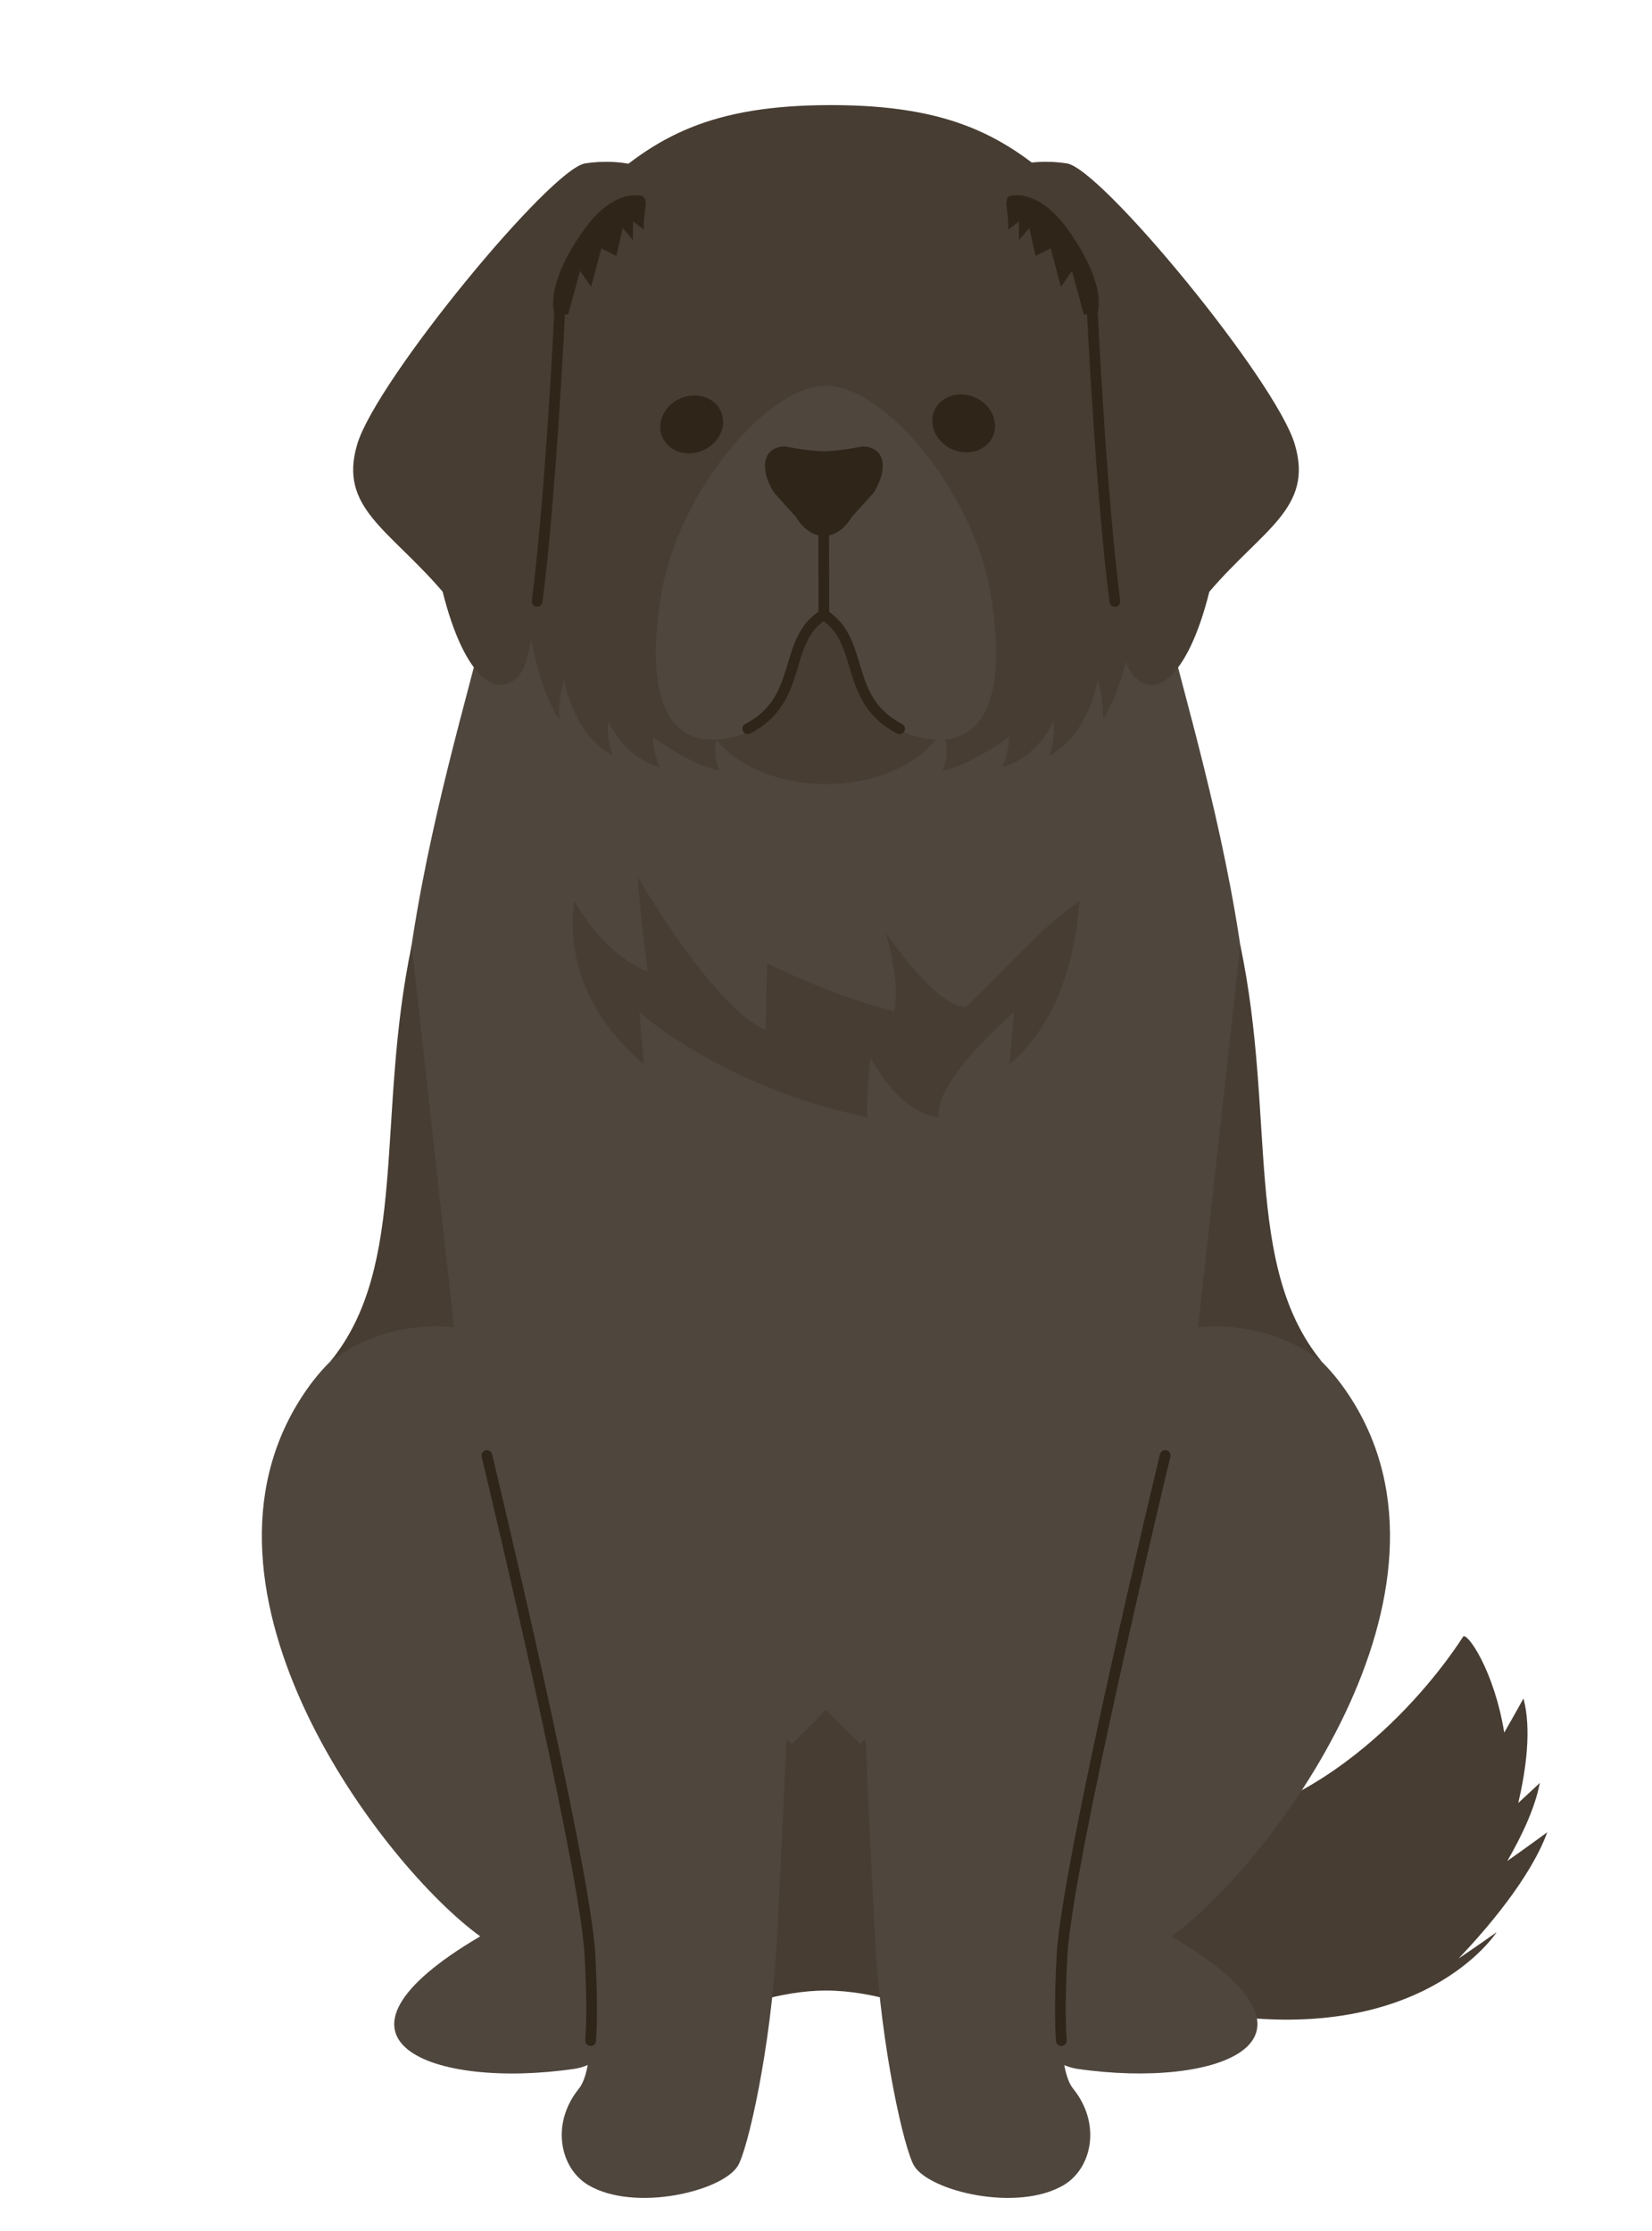
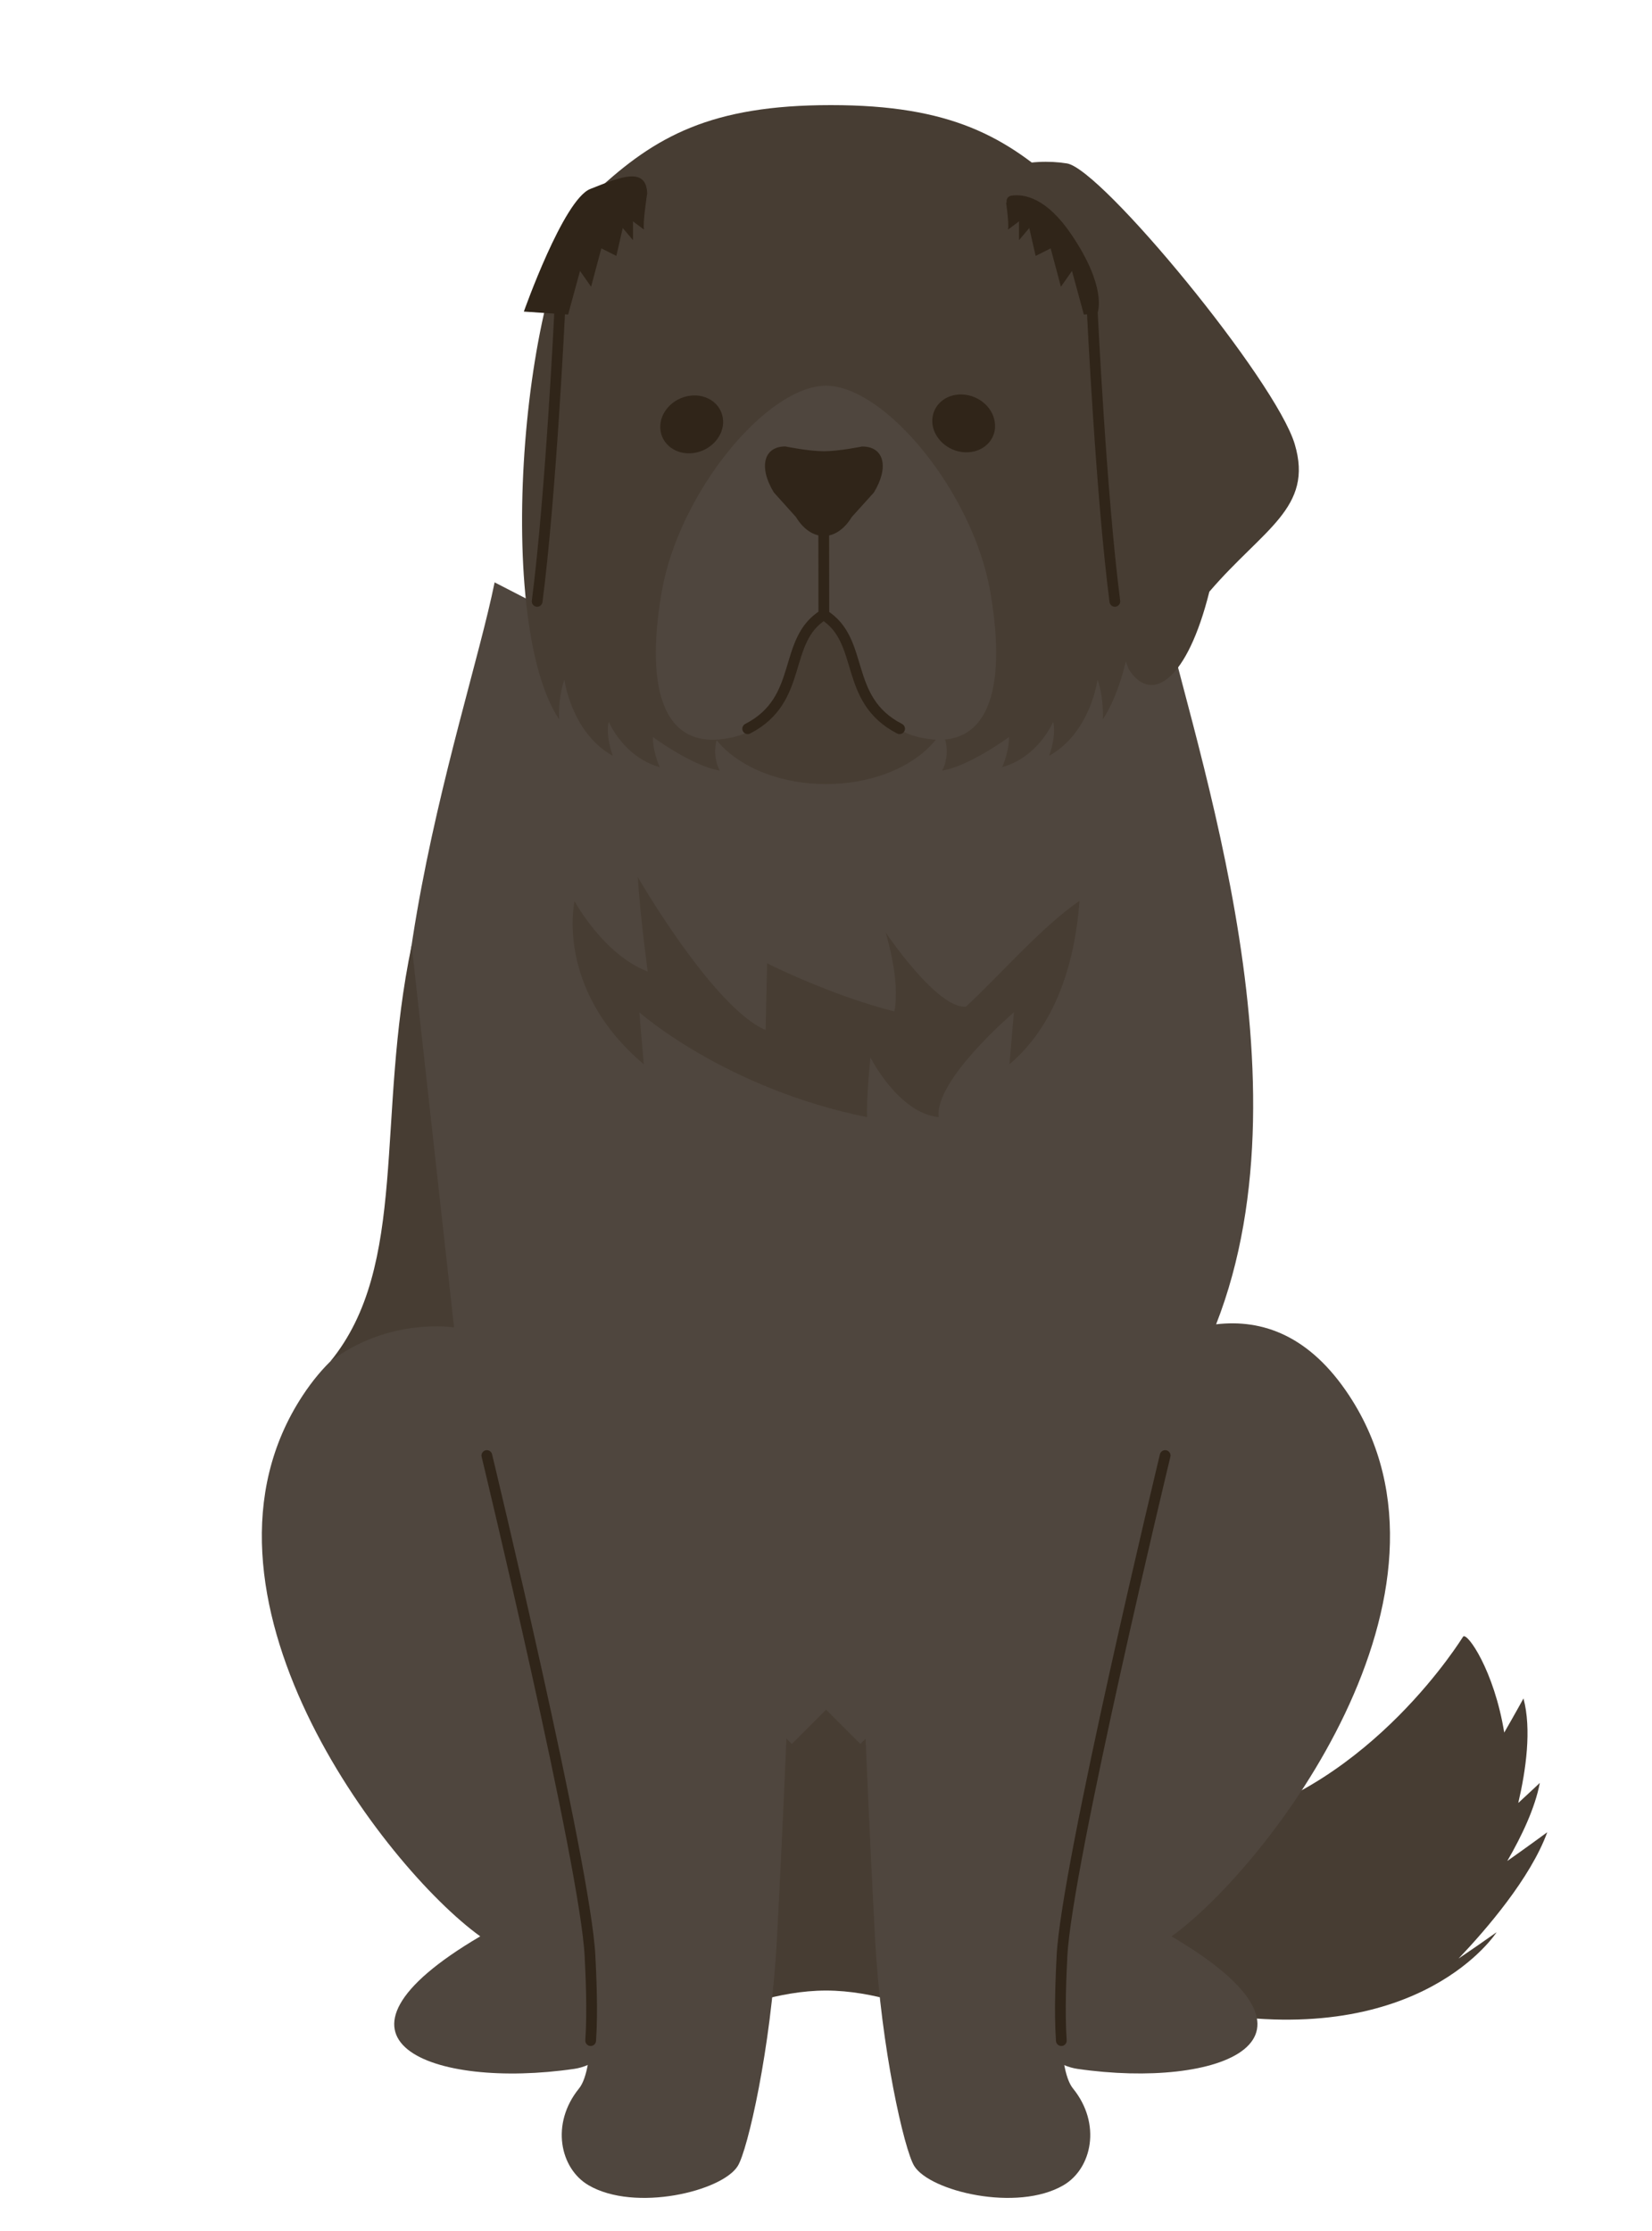
<svg xmlns="http://www.w3.org/2000/svg" id="_レイヤー_2" data-name="レイヤー 2" viewBox="0 0 200 270">
  <defs>
    <style>
      .cls-1, .cls-2, .cls-3, .cls-4 {
        stroke-width: 0px;
      }

      .cls-1, .cls-5 {
        fill: none;
      }

      .cls-2 {
        fill: #302519;
      }

      .cls-3 {
        fill: #473d33;
      }

      .cls-4 {
        fill: #4f463e;
      }

      .cls-5 {
        stroke: #302519;
        stroke-linecap: round;
        stroke-linejoin: round;
        stroke-width: 1.3px;
      }
    </style>
  </defs>
  <g id="_レイヤー_1-2" data-name="レイヤー 1">
    <g>
      <rect class="cls-1" width="200" height="270" />
      <g>
        <path class="cls-3" d="M147.81,220.53c18.34-4.44,29.26-22.4,29.33-22.47.49-.54,3.75,4.11,4.97,11.62,1.29-2.24,2.33-4.13,2.33-4.13,1,3.73.3,8.67-.63,12.65,1.5-1.38,2.61-2.43,2.61-2.43-.58,3.03-2.17,6.4-3.94,9.45,2.56-1.8,4.84-3.48,4.84-3.48-2.03,5.56-7.38,11.76-10.74,15.29,1.59-1.08,3.21-2.19,4.61-3.19,0,0-9.05,14.12-34.94,9.74-36.56-6.18-25.9-35.12-25.9-35.12,0,0,4.08,17.72,27.46,12.06Z" />
        <g>
          <path class="cls-4" d="M141.84,234.34c11.69-8.43,37.15-41.68,21.49-65.46-4.76-7.22-10.45-9.27-16.1-8.61,12.04-30.76-3.58-72.3-7.13-89.79l-40.11,20.63-40.11-20.63c-3.54,17.49-19.16,59.02-7.13,89.79-5.64-.66-11.34,1.39-16.1,8.61-15.66,23.78,9.8,57.03,21.49,65.46-21.49,12.63-5.72,18.53,11.37,16.04,4.45-.64,8.04-6.26,9.19-10.51h42.56c1.15,4.25,4.74,9.87,9.19,10.51,17.09,2.48,32.86-3.42,11.37-16.04Z" />
          <path class="cls-3" d="M108.31,206.91l-4.15,4.15-4.15-4.15-4.15,4.15-4.15-4.15-3.12,4.15v32.19s5.5-2.35,11.42-2.35,11.42,2.35,11.42,2.35v-32.19l-3.12-4.15Z" />
          <g>
            <path class="cls-4" d="M104.5,203.22l36.56-27.07s-11.95,49.59-12.49,60.58c-.19,3.85-.69,13.53,1.33,16.02,3.47,4.27,2.3,9.69-1.15,11.71-5.61,3.28-16.17.74-18.07-2.33-1.2-1.94-4.01-14.2-4.72-27.17-.87-16.12-1.46-31.75-1.46-31.75Z" />
            <path class="cls-4" d="M95.5,203.22l-36.56-27.07s11.95,49.59,12.49,60.58c.19,3.85.69,13.53-1.33,16.02-3.47,4.27-2.3,9.69,1.15,11.71,5.61,3.28,16.17.74,18.07-2.33,1.2-1.94,4.01-14.2,4.72-27.17.87-16.12,1.46-31.75,1.46-31.75Z" />
            <path class="cls-5" d="M141.06,176.15s-11.95,49.59-12.49,60.58c-.11,2.27-.33,6.57-.08,10.23" />
            <path class="cls-5" d="M58.94,176.15s11.95,49.59,12.49,60.58c.11,2.27.33,6.57.08,10.23" />
          </g>
          <path class="cls-3" d="M107.22,112.85s1.83,5.83,1.05,9.56c-7.94-2.03-15.4-5.83-15.4-5.83l-.18,8.08c-6.35-2.71-15.47-18.5-15.47-18.5,0,0,.14,3.37,1.19,11.41-5.34-2.02-8.85-8.5-8.85-8.5,0,0-2.44,10.59,8.38,19.73l-.54-6.29s10.37,9.21,27.58,12.69c-.11-2.42.4-7.22.4-7.22,0,0,3.39,6.73,8.26,7.22-.54-4.48,9.11-12.69,9.11-12.69l-.54,6.29c6.18-5.22,8.03-13.57,8.48-19.77-4.53,3.09-9.49,8.84-13.74,12.79-3.47.34-9.72-8.96-9.72-8.96Z" />
          <g>
            <path class="cls-3" d="M49.84,114.41l5.13,46.24s-7.89-1.28-14.99,4.13c9.54-11.62,5.49-29.6,9.86-50.38Z" />
-             <path class="cls-3" d="M150.16,114.41l-5.13,46.24s7.89-1.28,14.99,4.13c-9.54-11.62-5.49-29.6-9.86-50.38Z" />
          </g>
        </g>
        <g>
          <path class="cls-3" d="M129.02,23.16c-7.17-6.67-13.93-10.44-28.43-10.44s-21.26,3.77-28.43,10.44c-8.74,8.13-12.65,51.6-4.47,63.9-.11-2.95.64-4.81.64-4.81,0,0,.81,6.39,5.85,9.22-.94-2.78-.48-4.12-.48-4.12,0,0,1.76,4.26,6.17,5.49-.95-2.22-.81-3.63-.81-3.63,0,0,4.83,3.54,8.06,4.04-.94-1.89-.36-3.68-.36-3.68,2.95-2.76,9.38-5.98,13.84-5.86,4.46-.12,10.89,3.1,13.84,5.86,0,0,.58,1.79-.36,3.68,3.23-.5,8.06-4.04,8.06-4.04,0,0,.13,1.4-.81,3.63,4.42-1.23,6.17-5.49,6.17-5.49,0,0,.46,1.34-.48,4.12,5.04-2.83,5.85-9.22,5.85-9.22,0,0,.75,1.86.64,4.81,8.18-12.29,4.27-55.76-4.47-63.9Z" />
          <ellipse class="cls-3" cx="100" cy="84.65" rx="15.11" ry="10.24" />
          <path class="cls-4" d="M119.89,71.63c-2.09-12.06-12.76-24.95-19.89-24.95s-17.8,12.89-19.89,24.95.29,19.61,8.75,17.56c8.46-2.05,6.83-14.79,11.14-14.79s2.69,12.74,11.14,14.79c8.46,2.05,10.84-5.51,8.75-17.56Z" />
          <path class="cls-5" d="M90.52,88.19c6.89-3.54,4.12-10.66,9.19-13.79" />
          <path class="cls-5" d="M108.91,88.19c-6.89-3.54-4.12-10.66-9.19-13.79" />
          <line class="cls-5" x1="99.72" y1="59.63" x2="99.74" y2="74.13" />
          <path class="cls-2" d="M104.4,54.04c2.63,0,3.26,2.5,1.4,5.56l-2.68,2.97c-1.86,3.06-4.9,3.06-6.76,0l-2.68-2.98c-1.86-3.06-1.23-5.56,1.4-5.56,0,0,2.81.58,4.66.58s4.66-.58,4.66-.58Z" />
          <g>
            <path class="cls-2" d="M120.47,51.72c-.11,1.92-1.89,3.25-3.99,2.99-2.1-.27-3.71-2.04-3.61-3.95.11-1.92,1.89-3.26,3.99-2.99,2.1.27,3.71,2.03,3.6,3.95Z" />
            <path class="cls-2" d="M87.54,50.88c.11,1.91-1.51,3.68-3.61,3.95-2.1.27-3.88-1.07-3.99-2.99s1.51-3.68,3.61-3.95,3.88,1.07,3.99,2.99Z" />
          </g>
          <g>
            <path class="cls-2" d="M78.35,23.42s-.57,3.64-.38,4.37l-1.34-1v2.27s-1.24-1.46-1.24-1.46l-.77,3.37-1.82-.91-1.24,4.64-1.34-1.91-1.44,5.28-5.36-.36s4.79-13.56,8.04-14.84c3.25-1.27,6.8-2.91,6.89.55Z" />
-             <path class="cls-3" d="M78.36,24.61s-3.34-2.07-7.55,4.15c-4.21,6.22-3.06,8.98-3.06,8.98,0,0-1.91,39.74-4.59,43.54-2.68,3.8-6.89,1.04-9.57-9.67-6.51-7.6-12.64-10.13-10.34-17.85,2.3-7.72,23.36-33.29,27.57-33.98,4.21-.69,11.22.29,7.55,4.84Z" />
            <path class="cls-5" d="M77.49,24.33c-1.26-.21-3.76.12-6.67,4.43-4.21,6.22-3.06,8.98-3.06,8.98,0,0-1.07,22.25-2.73,35.04" />
          </g>
          <g>
            <path class="cls-2" d="M121.65,23.42s.57,3.64.38,4.37l1.34-1v2.27l1.24-1.46.77,3.37,1.82-.91,1.24,4.64,1.34-1.91,1.44,5.28,5.36-.36s-4.79-13.56-8.04-14.84c-3.25-1.27-6.8-2.91-6.89.55Z" />
            <path class="cls-3" d="M121.64,24.61s3.34-2.07,7.55,4.15c4.21,6.22,3.06,8.98,3.06,8.98,0,0,1.91,39.74,4.59,43.54,2.68,3.8,6.89,1.04,9.57-9.67,6.51-7.6,12.64-10.13,10.34-17.85-2.3-7.72-23.36-33.29-27.57-33.98-4.21-.69-11.22.29-7.55,4.84Z" />
            <path class="cls-5" d="M122.51,24.33c1.26-.21,3.76.12,6.67,4.43,4.21,6.22,3.06,8.98,3.06,8.98,0,0,1.07,22.25,2.73,35.04" />
          </g>
        </g>
      </g>
    </g>
  </g>
</svg>